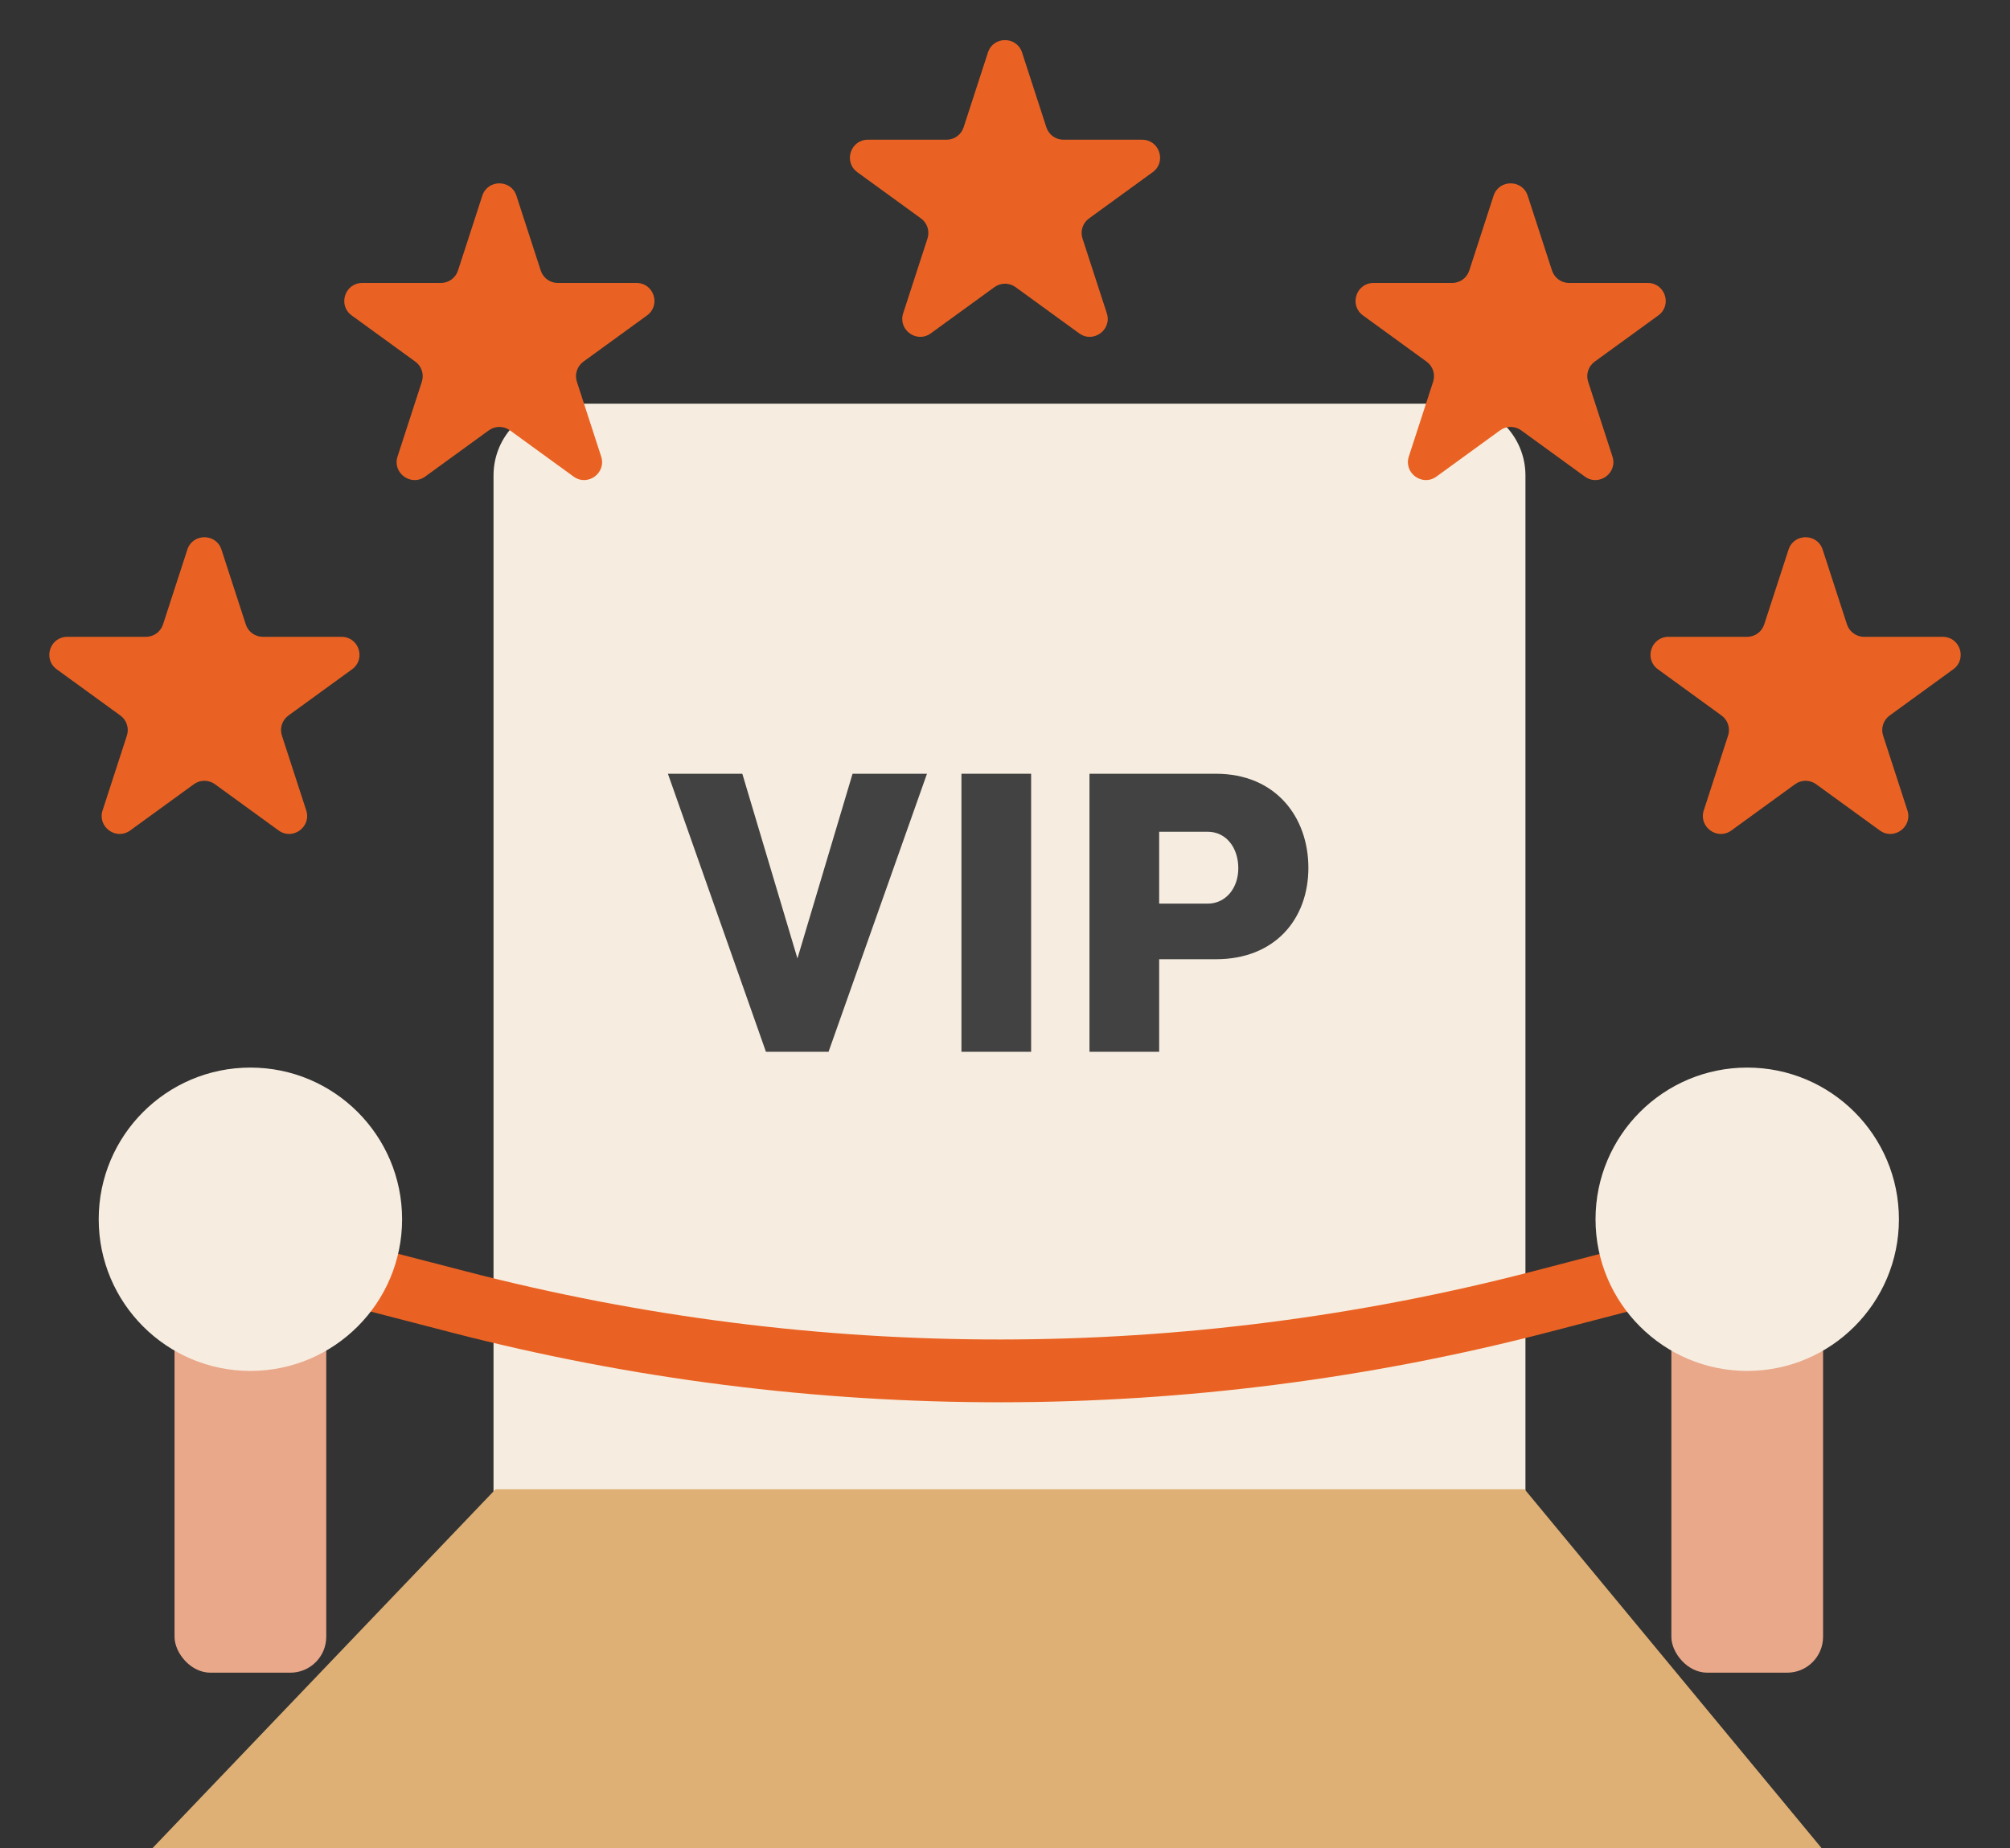
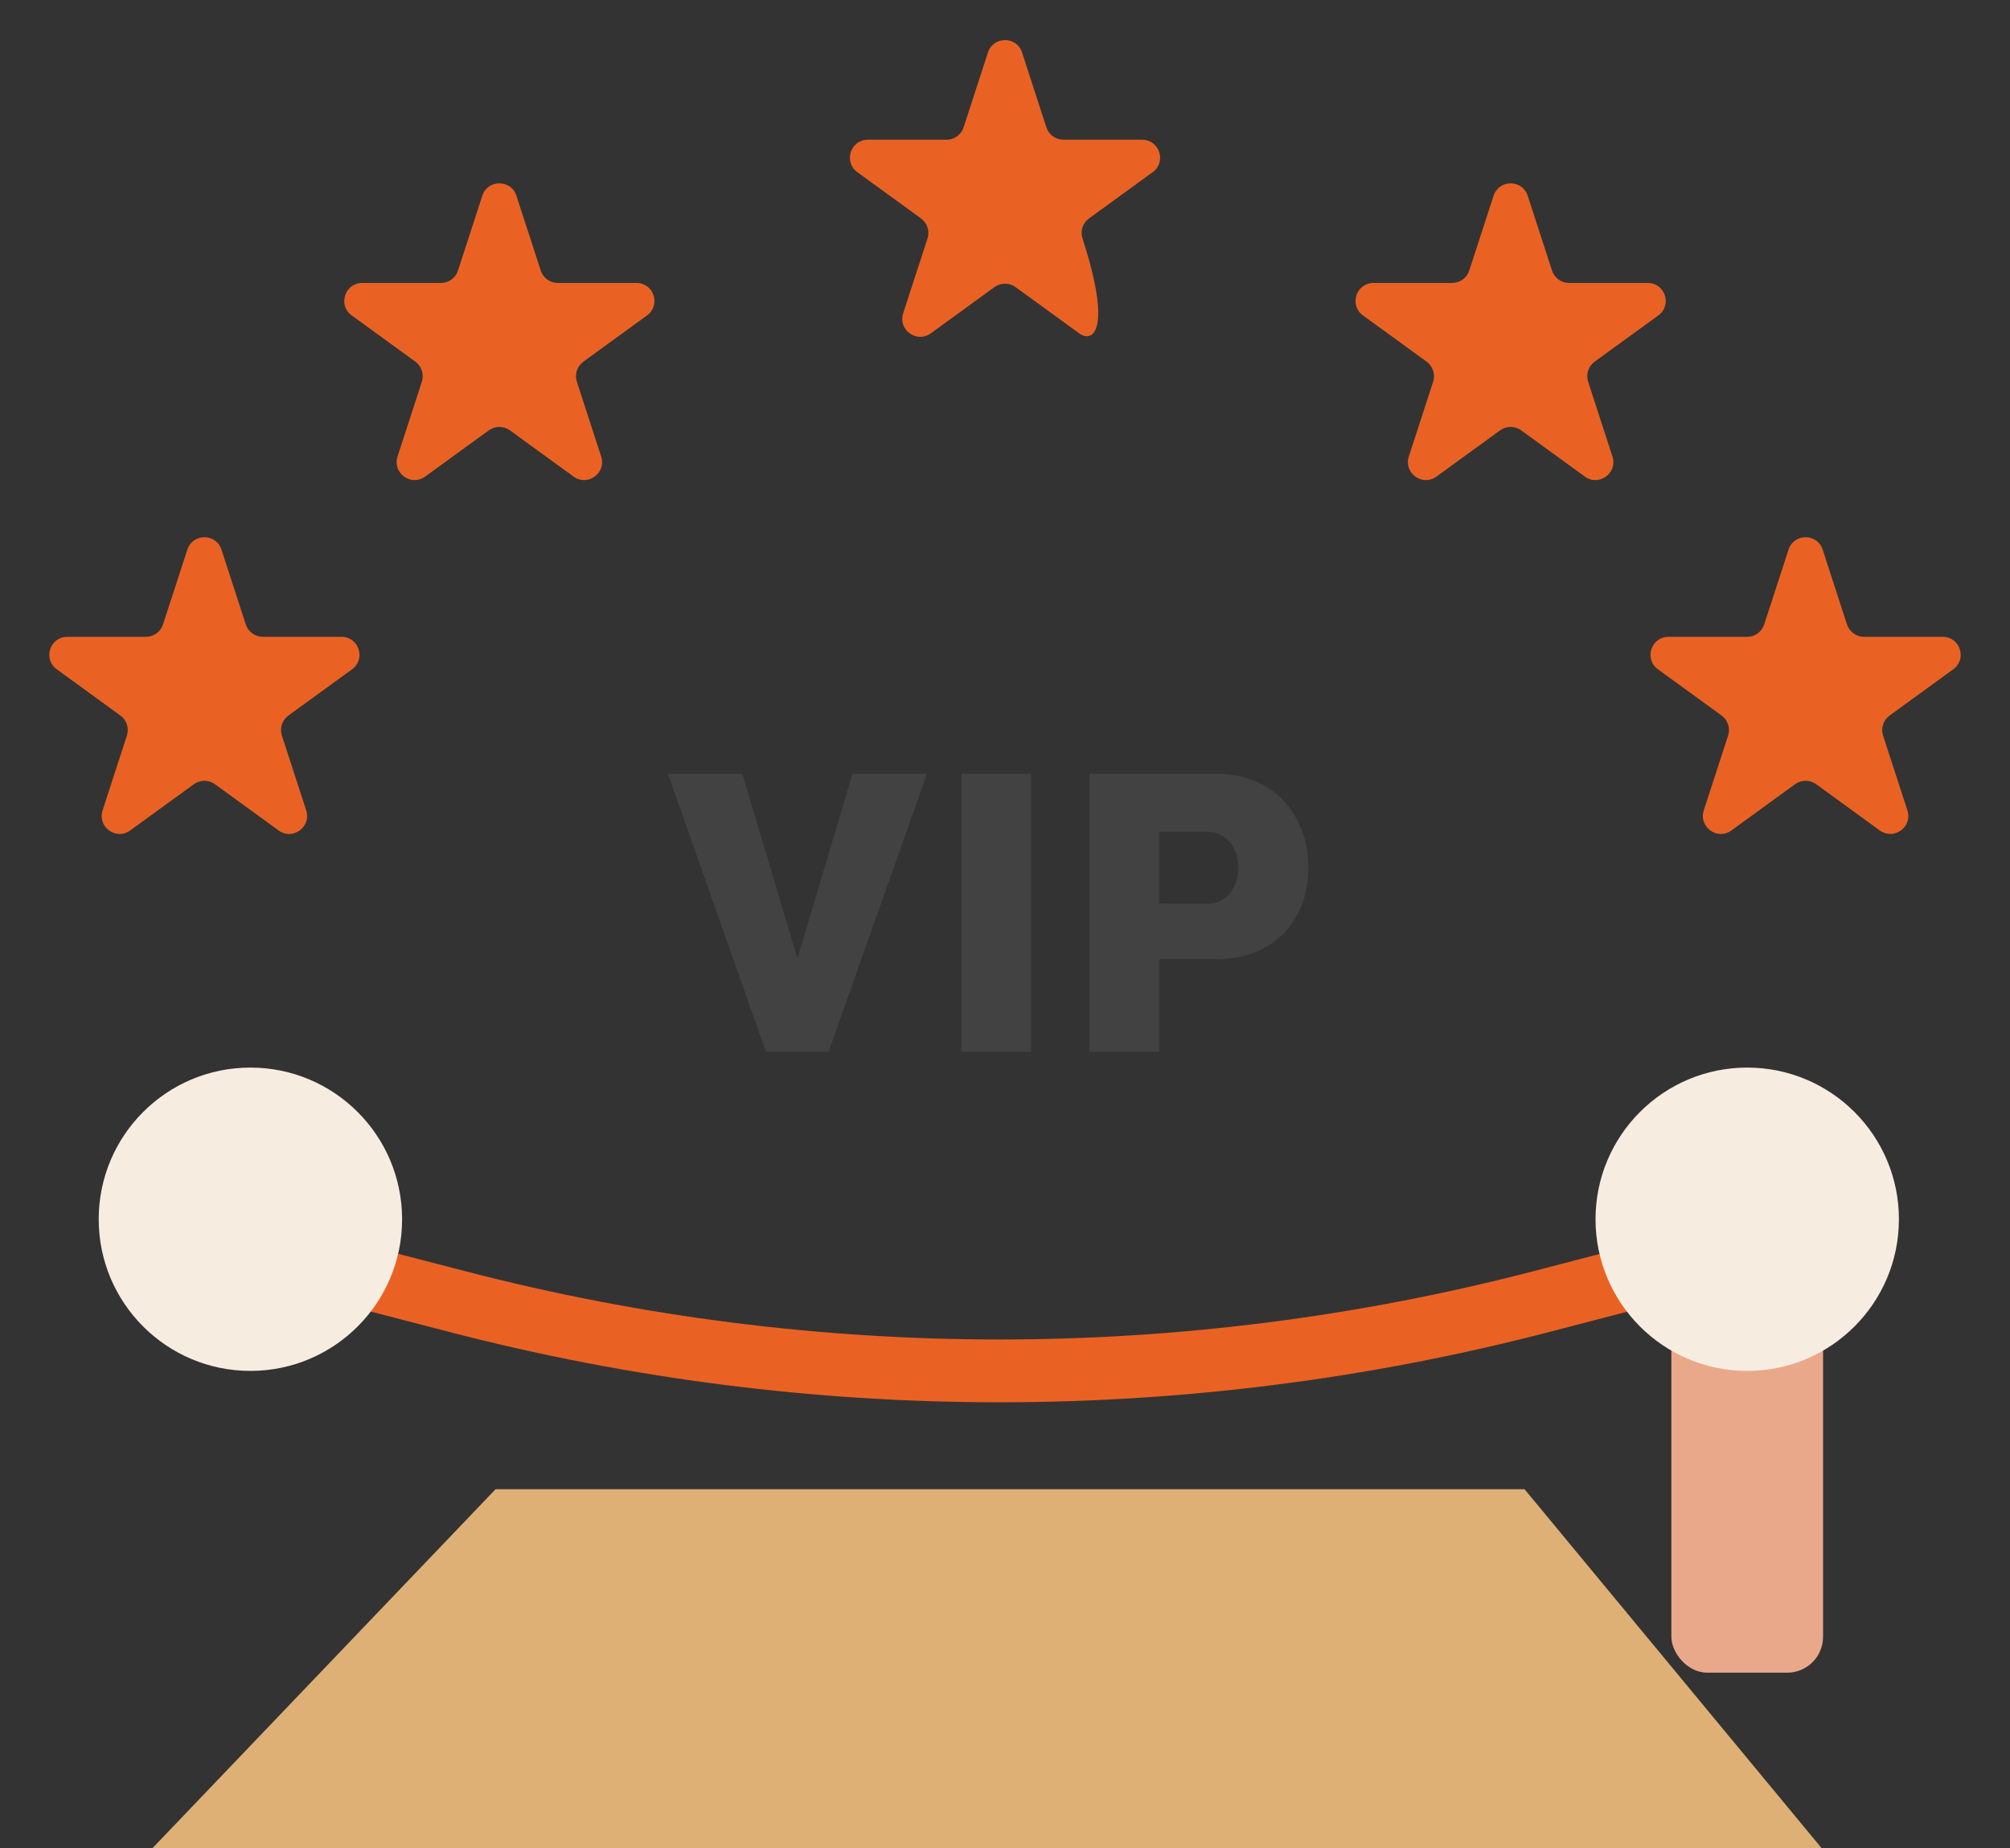
<svg xmlns="http://www.w3.org/2000/svg" width="224" height="206" viewBox="0 0 224 206" fill="none">
  <rect x="0" y="0" width="224" height="206" fill="#333333" stroke="none" />
-   <path d="M55 53C55 48.582 58.582 45 63 45H162C166.418 45 170 48.582 170 53V196H55V53Z" fill="#F6EDE0" />
  <path d="M20.877 61.265C21.476 59.422 24.083 59.422 24.681 61.265L27.391 69.603C27.658 70.427 28.426 70.985 29.293 70.985H38.061C39.998 70.985 40.804 73.465 39.236 74.603L32.143 79.757C31.442 80.266 31.149 81.169 31.416 81.993L34.126 90.332C34.724 92.174 32.615 93.707 31.048 92.568L23.955 87.414C23.254 86.905 22.305 86.905 21.604 87.414L14.51 92.568C12.943 93.707 10.834 92.174 11.433 90.332L14.142 81.993C14.41 81.169 14.117 80.266 13.415 79.757L6.322 74.603C4.755 73.465 5.56 70.985 7.498 70.985H16.266C17.132 70.985 17.9 70.427 18.168 69.603L20.877 61.265Z" fill="#EA6223" />
  <path d="M53.748 21.82C54.347 19.977 56.954 19.977 57.552 21.82L60.262 30.159C60.529 30.983 61.297 31.541 62.164 31.541H70.932C72.869 31.541 73.675 34.02 72.107 35.159L65.014 40.312C64.313 40.821 64.02 41.724 64.287 42.548L66.997 50.887C67.596 52.729 65.487 54.262 63.919 53.123L56.826 47.969C56.125 47.46 55.176 47.46 54.475 47.969L47.381 53.123C45.814 54.262 43.705 52.729 44.304 50.887L47.013 42.548C47.281 41.724 46.988 40.821 46.287 40.312L39.193 35.159C37.626 34.02 38.431 31.541 40.369 31.541H49.137C50.003 31.541 50.771 30.983 51.039 30.159L53.748 21.82Z" fill="#EA6223" />
  <path d="M203.123 61.265C202.524 59.422 199.917 59.422 199.319 61.265L196.609 69.603C196.342 70.427 195.574 70.985 194.707 70.985H185.939C184.002 70.985 183.196 73.465 184.764 74.603L191.857 79.757C192.558 80.266 192.851 81.169 192.584 81.993L189.874 90.332C189.276 92.174 191.385 93.707 192.952 92.568L200.045 87.414C200.746 86.905 201.695 86.905 202.396 87.414L209.49 92.568C211.057 93.707 213.166 92.174 212.567 90.332L209.858 81.993C209.59 81.169 209.884 80.266 210.584 79.757L217.678 74.603C219.245 73.465 218.44 70.985 216.502 70.985H207.734C206.868 70.985 206.1 70.427 205.832 69.603L203.123 61.265Z" fill="#EA6223" />
  <path d="M170.252 21.82C169.653 19.977 167.046 19.977 166.448 21.82L163.738 30.159C163.47 30.983 162.703 31.541 161.836 31.541H153.068C151.131 31.541 150.325 34.02 151.893 35.159L158.986 40.312C159.687 40.821 159.98 41.724 159.713 42.548L157.003 50.887C156.404 52.729 158.513 54.262 160.081 53.123L167.174 47.969C167.875 47.46 168.824 47.46 169.525 47.969L176.619 53.123C178.186 54.262 180.295 52.729 179.696 50.887L176.987 42.548C176.719 41.724 177.012 40.821 177.713 40.312L184.807 35.159C186.374 34.02 185.569 31.541 183.631 31.541H174.863C173.997 31.541 173.229 30.983 172.961 30.159L170.252 21.82Z" fill="#EA6223" />
-   <path d="M110.098 5.854C110.696 4.011 113.303 4.011 113.902 5.854L116.611 14.193C116.879 15.017 117.647 15.575 118.513 15.575H127.281C129.219 15.575 130.024 18.054 128.457 19.193L121.364 24.346C120.663 24.856 120.369 25.758 120.637 26.582L123.346 34.921C123.945 36.764 121.836 38.296 120.269 37.157L113.175 32.004C112.474 31.494 111.525 31.494 110.824 32.004L103.731 37.157C102.164 38.296 100.055 36.764 100.653 34.921L103.363 26.582C103.63 25.758 103.337 24.856 102.636 24.346L95.543 19.193C93.975 18.054 94.781 15.575 96.719 15.575H105.486C106.353 15.575 107.121 15.017 107.388 14.193L110.098 5.854Z" fill="#EA6223" />
+   <path d="M110.098 5.854C110.696 4.011 113.303 4.011 113.902 5.854L116.611 14.193C116.879 15.017 117.647 15.575 118.513 15.575H127.281C129.219 15.575 130.024 18.054 128.457 19.193L121.364 24.346C120.663 24.856 120.369 25.758 120.637 26.582C123.945 36.764 121.836 38.296 120.269 37.157L113.175 32.004C112.474 31.494 111.525 31.494 110.824 32.004L103.731 37.157C102.164 38.296 100.055 36.764 100.653 34.921L103.363 26.582C103.63 25.758 103.337 24.856 102.636 24.346L95.543 19.193C93.975 18.054 94.781 15.575 96.719 15.575H105.486C106.353 15.575 107.121 15.017 107.388 14.193L110.098 5.854Z" fill="#EA6223" />
  <path d="M85.359 117.24L74.434 86.247H82.726L88.869 106.835L95.012 86.247H103.305L92.335 117.24H85.359Z" fill="#424242" />
  <path d="M114.912 86.247V117.24H107.146V86.247H114.912Z" fill="#424242" />
  <path d="M129.181 117.24H121.414V86.247H135.499C142.168 86.247 145.81 91.073 145.81 96.74C145.81 102.407 142.124 106.923 135.499 106.923H129.181V117.24ZM129.181 100.725H134.578C136.64 100.725 138 98.954 138 96.784C138 94.482 136.64 92.711 134.578 92.711H129.181V100.725Z" fill="#424242" />
  <path d="M55.226 166H169.902L203 206H17L55.226 166Z" fill="#DEB075" />
  <path d="M20.901 137.293L51.185 145.138C90.759 155.391 132.296 155.364 171.857 145.062L201.69 137.293" stroke="#EA6223" stroke-width="7" stroke-linecap="round" stroke-linejoin="round" />
-   <rect x="19.452" y="139.49" width="16.905" height="46.958" rx="4" fill="#EAA88B" />
  <circle cx="27.905" cy="135.905" r="16.905" fill="#F6EDE0" />
  <rect x="186.262" y="139.49" width="16.905" height="46.958" rx="4" fill="#EAA88B" />
  <circle cx="194.715" cy="135.905" r="16.905" fill="#F6EDE0" />
</svg>